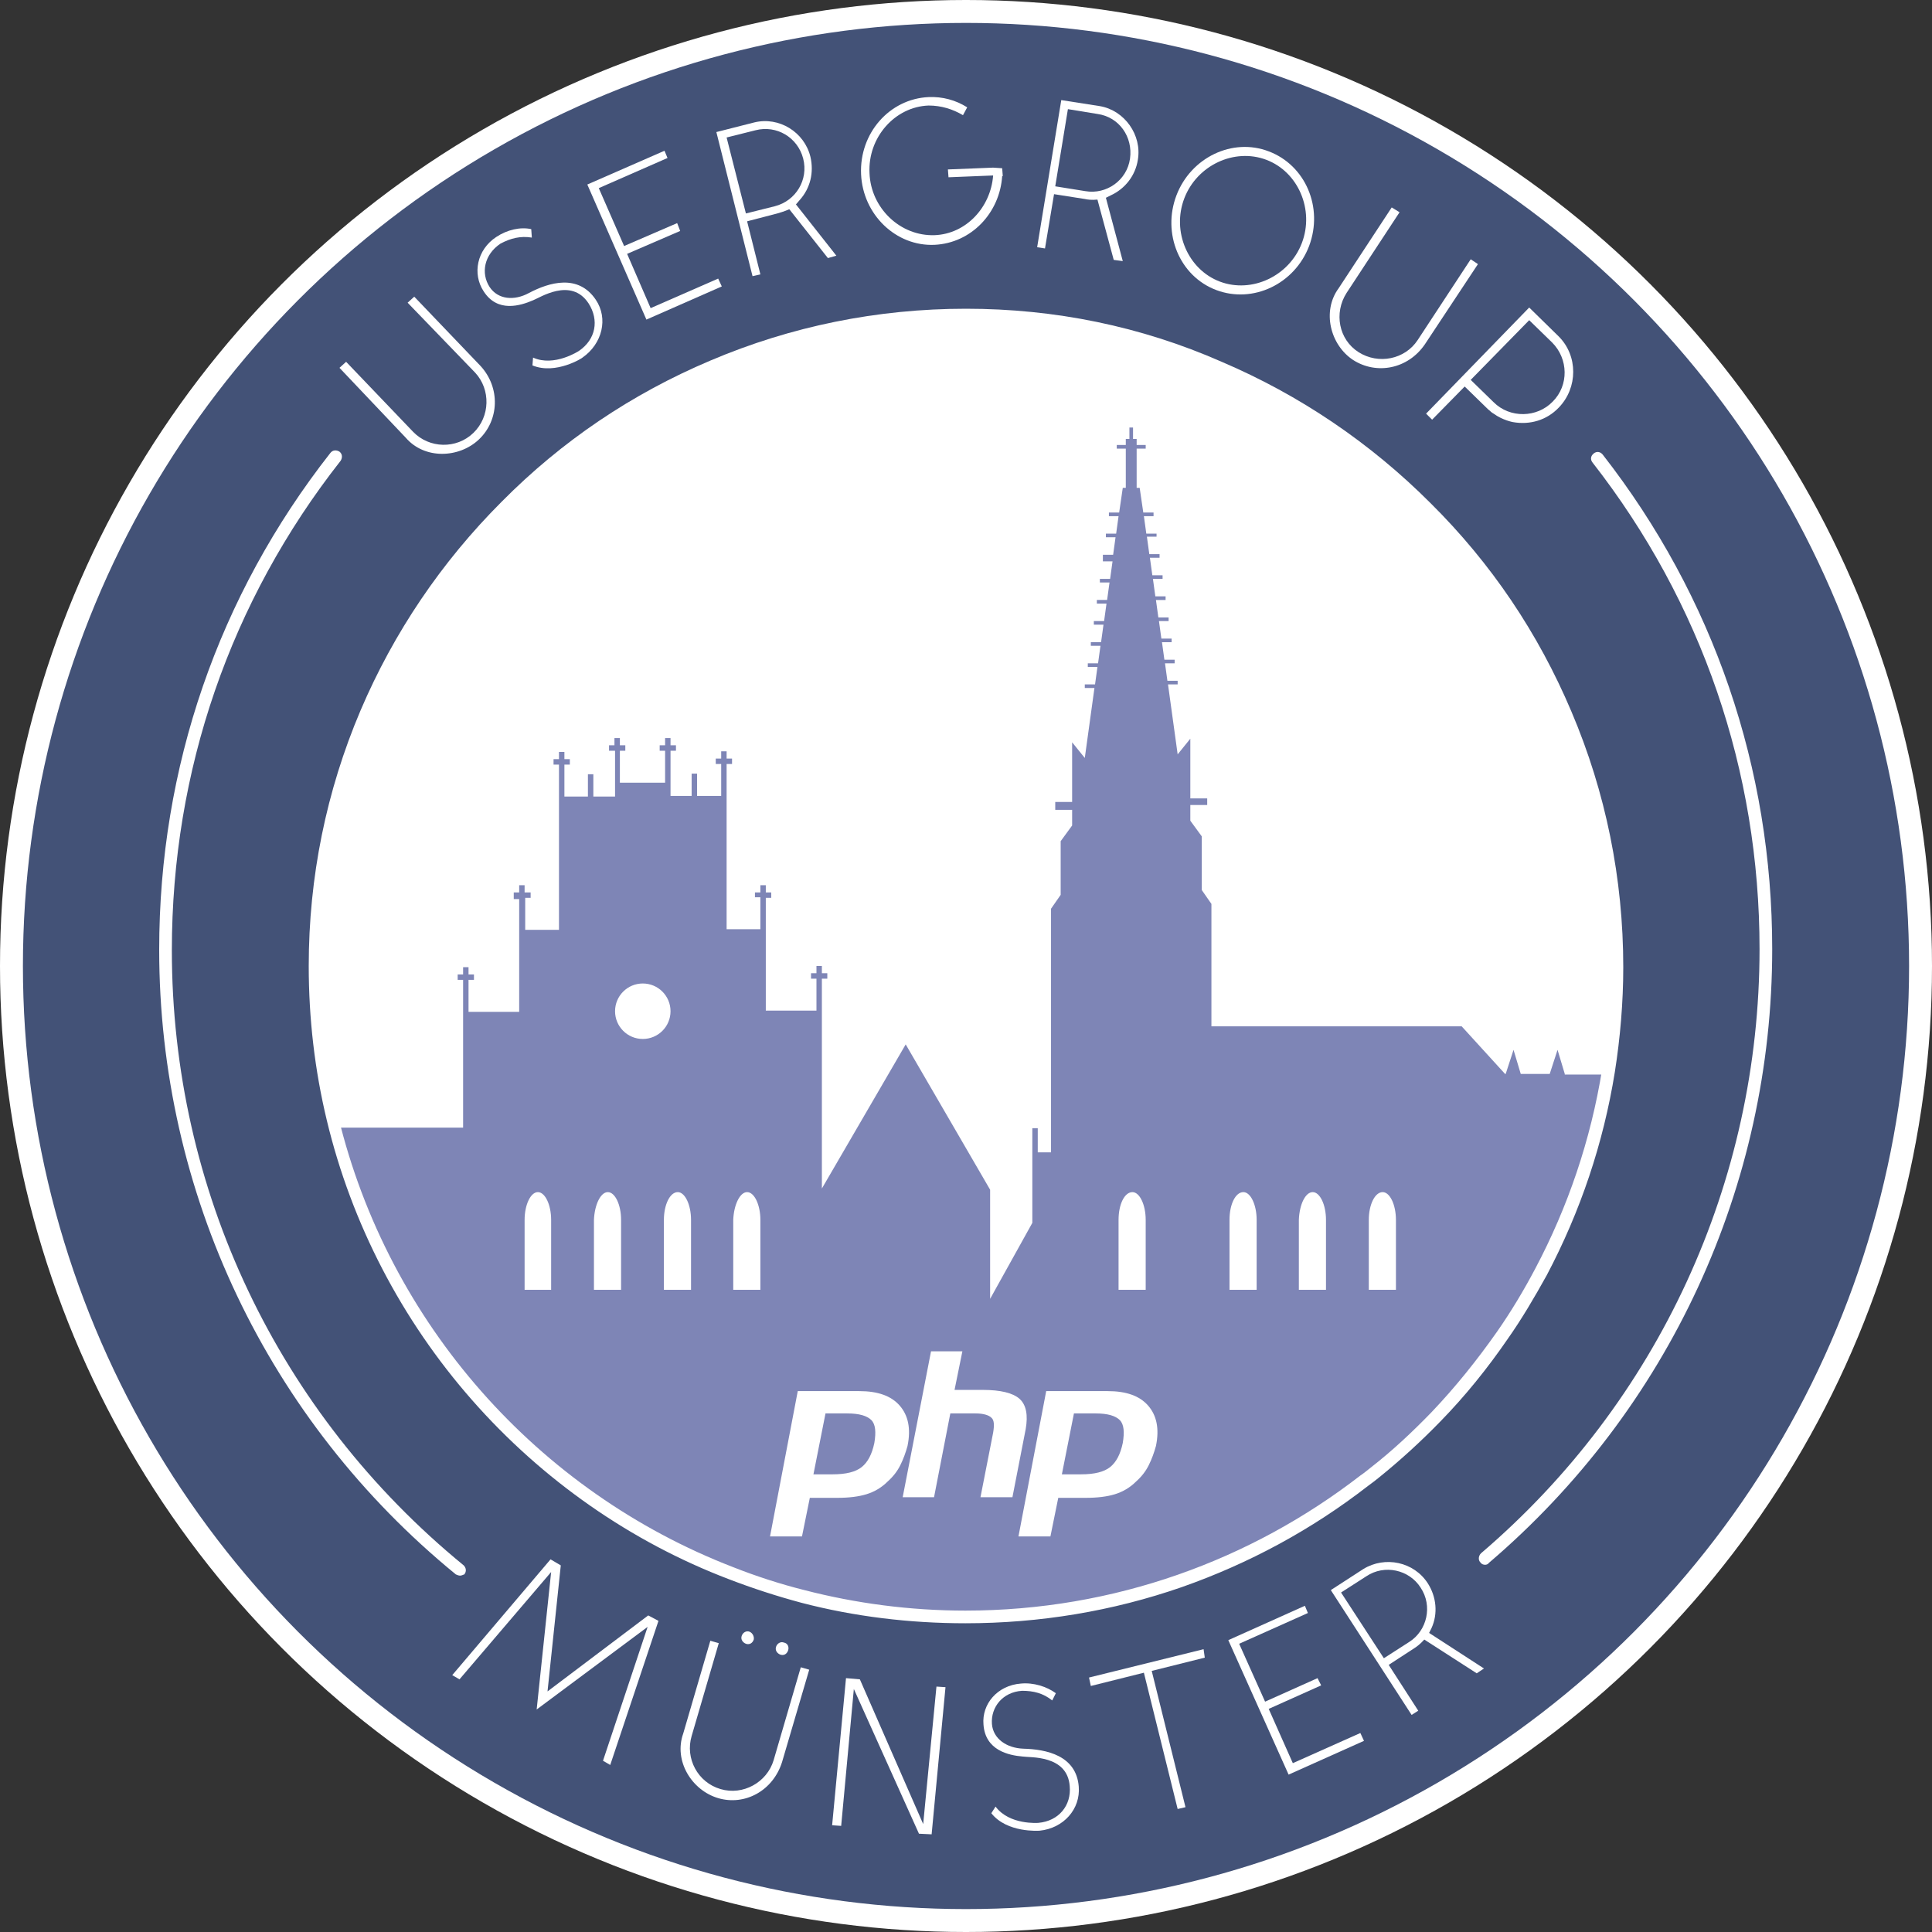
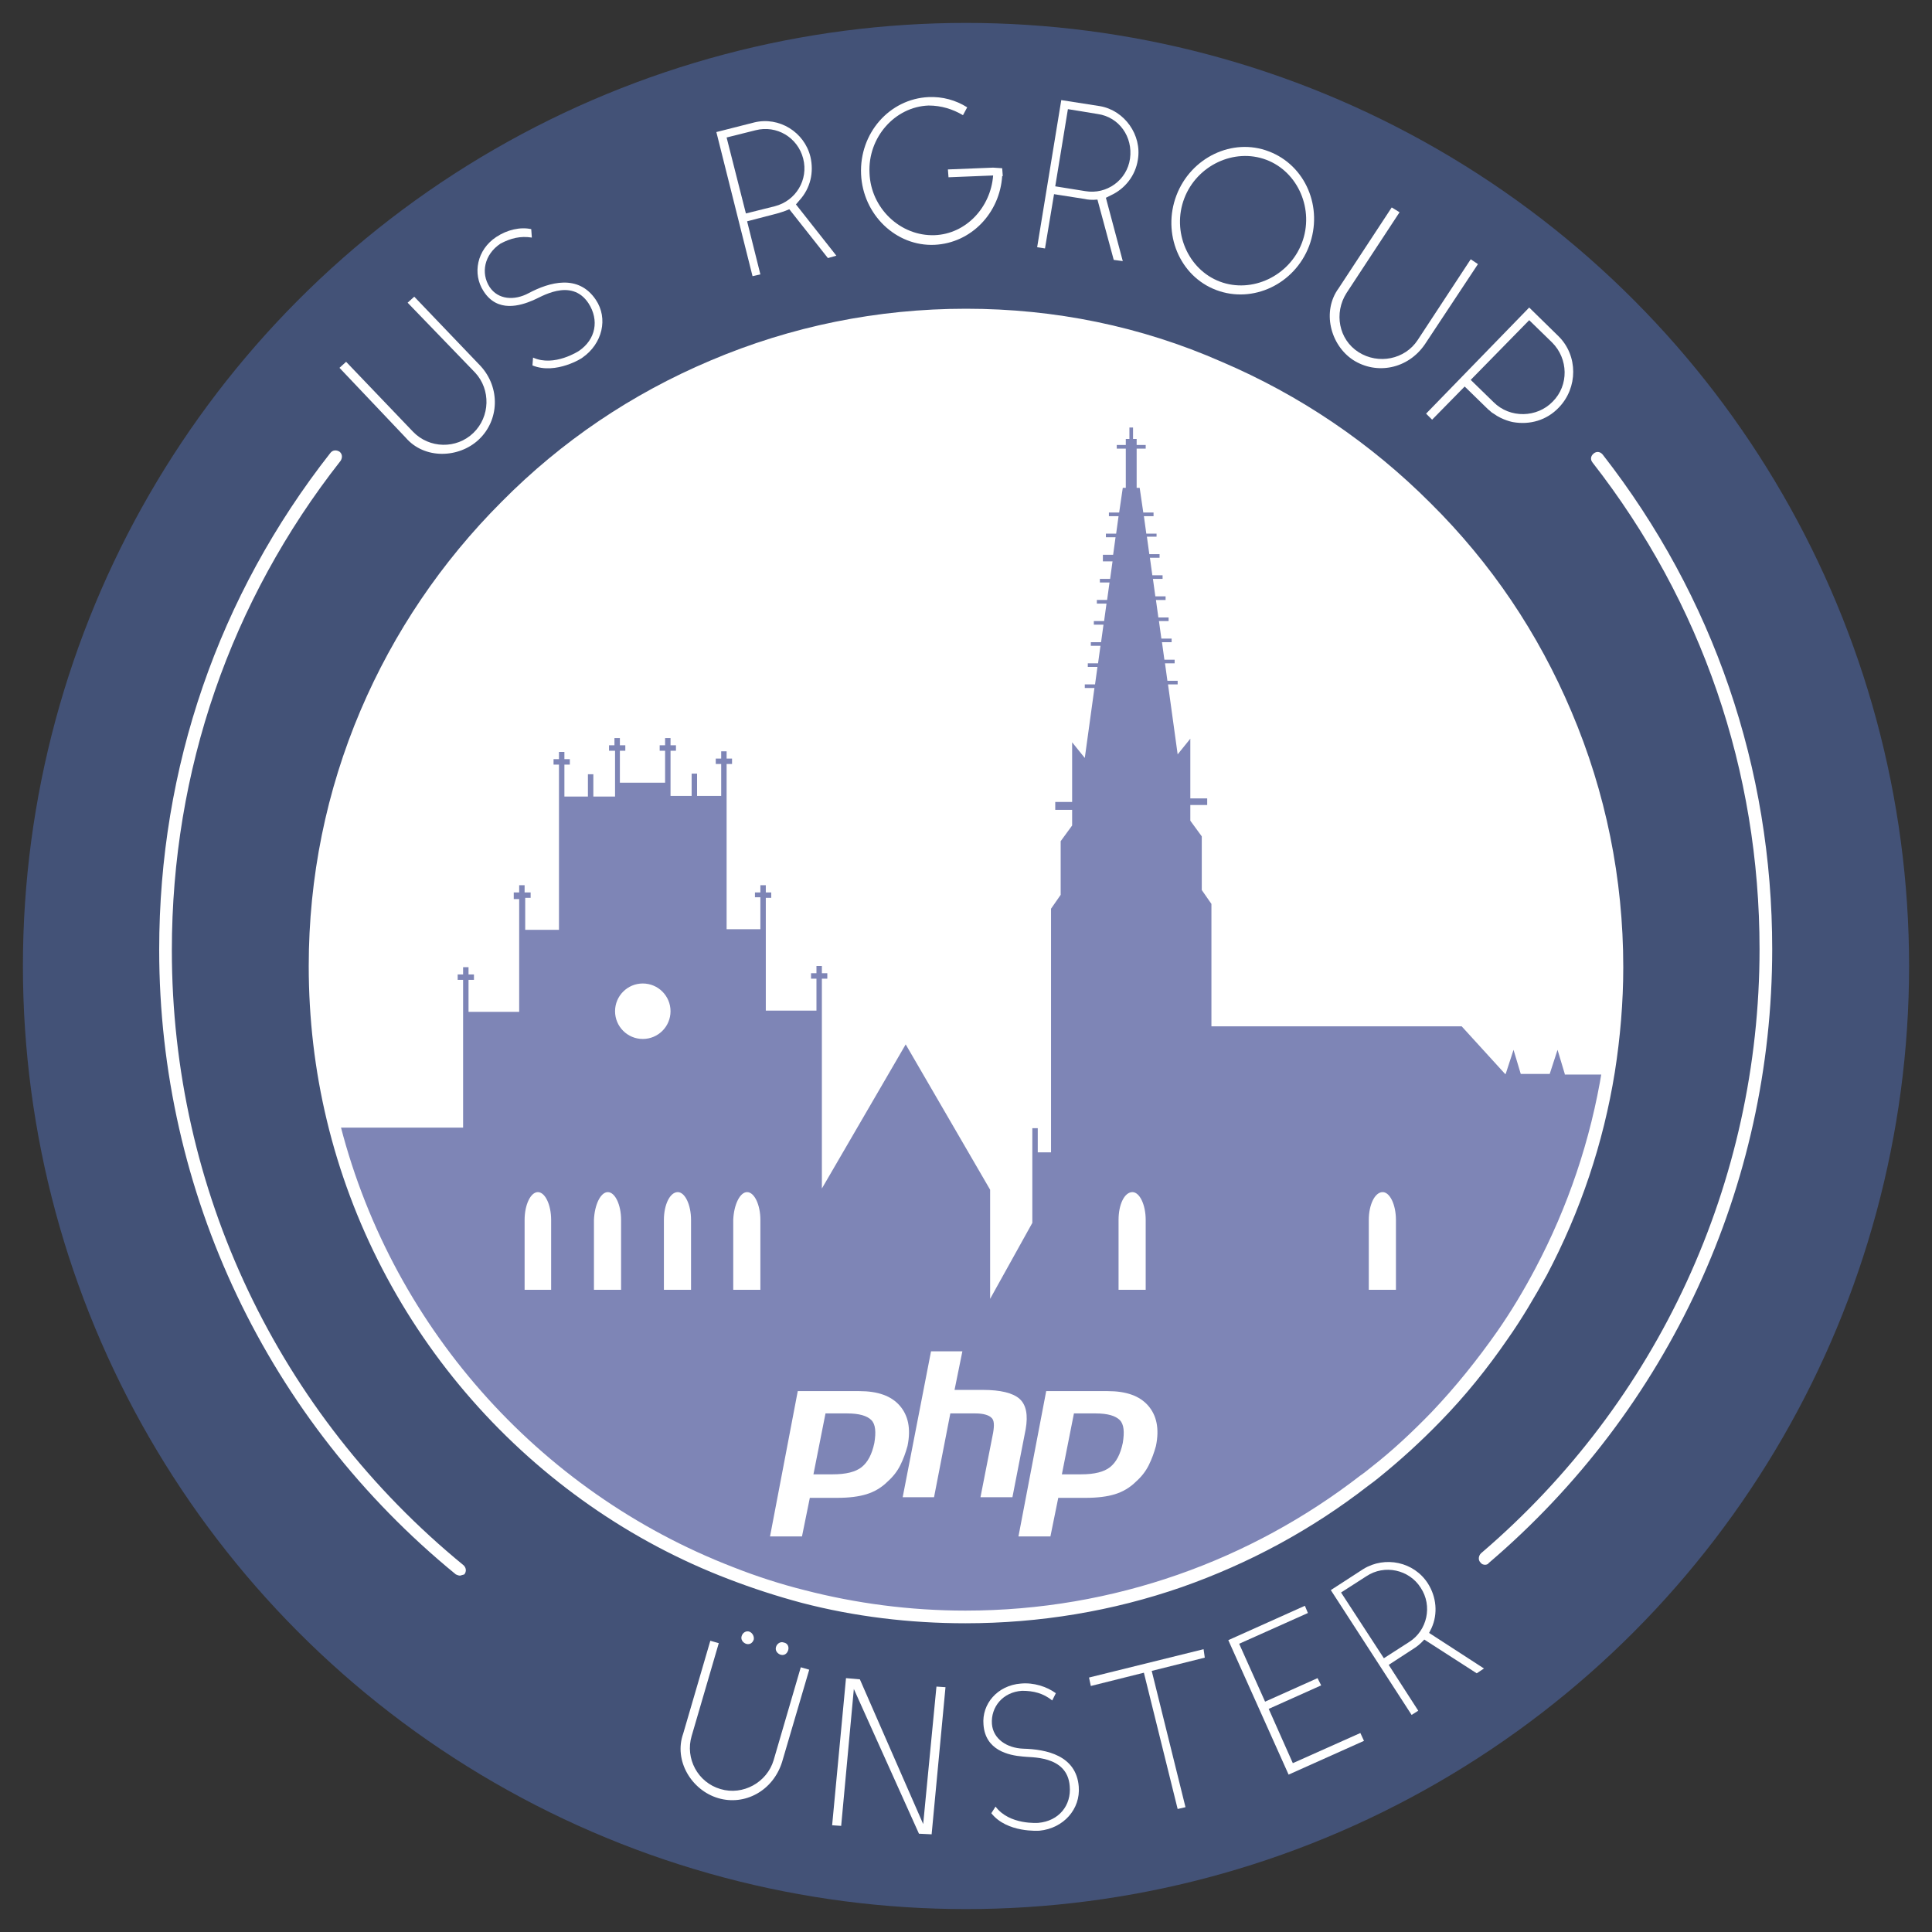
<svg xmlns="http://www.w3.org/2000/svg" version="1.1" id="Ebene_1" x="0px" y="0px" viewBox="0 0 320.4 320.4" style="enable-background:new 0 0 320.4 320.4;" xml:space="preserve">
  <rect x="0" y="0" width="320.4" height="320.4" fill="#333333" stroke="none" />
  <style type="text/css">
	.st0{fill:#FFFFFF;}
	.st1{fill:#435277;}
	.st2{fill:#7E85B6;}
</style>
  <g>
-     <circle class="st0" cx="160.2" cy="160.2" r="160.2" />
    <circle class="st1" cx="160.2" cy="160.2" r="156.4" />
    <circle class="st0" cx="160.2" cy="160.2" r="107.3" />
    <g>
      <path class="st2" d="M265.7,178.8c-1.9,11.8-5.7,22.9-11.1,33.1c-1.9,3.6-4,7.1-6.3,10.4c-3.3,4.7-6.9,9.2-10.9,13.4    c-0.4,0.5-0.9,0.9-1.3,1.4c-0.3,0.3-0.6,0.6-1,1c-0.8,0.8-1.7,1.7-2.6,2.5c-0.4,0.4-0.8,0.7-1.2,1.1c0,0-0.1,0-0.1,0.1    c-0.4,0.4-0.8,0.7-1.2,1.1c-0.4,0.3-0.8,0.7-1.1,1c-0.5,0.4-1,0.8-1.5,1.2c0,0,0,0-0.1,0c-0.3,0.2-0.5,0.4-0.8,0.6    c-0.3,0.2-0.6,0.4-0.8,0.7c-18.1,14-40.8,22.4-65.5,22.4c-9.2,0-18.2-1.2-26.7-3.4c-0.5-0.1-1-0.3-1.5-0.4    c-0.3-0.1-0.5-0.2-0.8-0.2c-0.4-0.1-0.7-0.2-1.1-0.3c-0.4-0.1-0.9-0.3-1.3-0.4c-0.4-0.1-0.8-0.3-1.3-0.4c-0.4-0.1-0.9-0.3-1.3-0.4    c-0.2-0.1-0.4-0.1-0.6-0.2c-0.3-0.1-0.6-0.2-1-0.3c-1-0.3-1.9-0.7-2.9-1.1c-32.4-12.5-57.2-40.4-65.5-74.7h20.6v-24.5h-0.9v-0.9    h0.9v-1.2h0.9v1.2h0.9v0.9h-0.9v5.3h8.4v-18.7h-0.9V148h0.9v-1.2h0.9v1.2H88v0.9h-0.9v5.3h5.6v-27.4h-0.9v-0.9h0.9v-1.2h0.9v1.2    h0.9v0.9h-0.9v5.3h3.9v-3.7h0.9v3.7h3.6v-7.6H101v-0.9h0.9v-1.2h0.9v1.2h0.9v0.9h-0.9v5.3h7.5v-5.3h-0.9v-0.9h0.9v-1.2h0.9v1.2    h0.9v0.9h-0.9v7.5h3.5v-3.7h0.9v3.7h4v-5.3h-0.9v-0.9h0.9v-1.2h0.9v1.2h0.9v0.9h-0.9v27.4h5.6v-5.3h-0.9V148h0.9v-1.2h0.9v1.2h0.9    v0.9h-0.9v5.3h0v13.4h8.4v-5.3h-0.9v-0.9h0.9v-1.2h0.9v1.2h0.9v0.9h-0.9v34.8l13.9-23.9l14,24.1v18.1l7-12.6v-15.7h0.9v4h2.2    v-40.4l1.6-2.3v-8.9l1.9-2.6v-2.6h-2.8V133h2.8v-9.9l2.1,2.6l1.6-11.6h-1.6v-0.6h1.7l0.4-2.9h-1.6v-0.6h1.7l0.4-2.9h-1.6v-0.6h1.7    l0.4-2.9h-1.6v-0.6h1.7l0.4-2.9h-1.6v-0.6h1.7l0.4-2.9h-1.6v-0.6h1.7l0.4-2.9h-1.6V92h1.7l0.4-2.9h-1.6v-0.6h1.7l0.4-2.9h-1.6    v-0.6h1.7l0.6-4.1h0.5v-6.5h-1.5v-0.6h1.5v-1h0.6v-1.9h0.6v1.9h0.6v1h1.5v0.6h-1.5v6.5h0.5l0.6,4.1h1.7v0.6h-1.6l0.4,2.9h1.7V89    h-1.6l0.4,2.9h1.7v0.6h-1.6l0.4,2.9h1.7v0.6h-1.6l0.4,2.9h1.7v0.6h-1.6l0.4,2.9h1.7v0.6h-1.6l0.4,2.9h1.7v0.6h-1.6l0.4,2.9h1.7    v0.6h-1.6l0.4,2.9h1.7v0.6h-1.6l1.6,11.6l2.1-2.6v9.9h2.8v1.1h-2.8v2.6l1.9,2.6v8.9l1.6,2.3v20.3h41.5l7.2,7.9h0.1l1.3-4l1.2,4    h4.8l1.3-4l1.2,4v0.1H265.7z" />
      <circle class="st0" cx="106.6" cy="167.7" r="4.6" />
      <g>
-         <path class="st0" d="M217.7,197.7c1.2,0,2.2,2.1,2.2,4.6v11.6h-4.5v-11.6C215.5,199.7,216.5,197.7,217.7,197.7z" />
-         <path class="st0" d="M206.2,197.7c1.2,0,2.2,2.1,2.2,4.6v11.6h-4.5v-11.6C203.9,199.7,204.9,197.7,206.2,197.7z" />
        <path class="st0" d="M123.9,197.7c1.2,0,2.2,2.1,2.2,4.6v11.6h-4.5v-11.6C121.7,199.8,122.7,197.7,123.9,197.7z" />
        <path class="st0" d="M112.4,197.7c1.2,0,2.2,2.1,2.2,4.6v11.6h-4.5v-11.6C110.1,199.8,111.1,197.7,112.4,197.7z" />
        <path class="st0" d="M100.8,197.7c1.2,0,2.2,2.1,2.2,4.6v11.6h-4.5v-11.6C98.6,199.8,99.6,197.7,100.8,197.7z" />
        <path class="st0" d="M89.2,197.7c1.2,0,2.2,2.1,2.2,4.6v11.6H87v-11.6C87,199.8,88,197.7,89.2,197.7z" />
        <path class="st0" d="M187.8,197.7c1.2,0,2.2,2.1,2.2,4.6v11.6h-4.5v-11.6C185.5,199.7,186.5,197.7,187.8,197.7z" />
        <path class="st0" d="M229.3,197.7c1.2,0,2.2,2.1,2.2,4.6v11.6H227v-11.6C227,199.8,228,197.7,229.3,197.7z" />
      </g>
    </g>
    <g>
      <path class="st0" d="M79.4,72.9c-3.3,3.1-9,3.3-12.1-0.3l-11-11.6l1.1-1l11.1,11.6c2.7,2.8,7.2,2.9,10,0.2c2.8-2.7,2.9-7.2,0.3-10    L67.6,50.2l1.1-1l11,11.5C83,64.3,82.8,69.7,79.4,72.9z" />
      <path class="st0" d="M88.3,60.6l0.1-1.3c3.5,1.6,7.6-1.1,7.6-1.1c2.8-1.9,3.4-5.1,1.6-7.9c-2.9-4.4-8.1-0.9-9.2-0.5    c-2.1,0.9-5.9,2.1-8.2-1.5c-1.9-2.9-1.1-6.9,2.1-9c1.8-1.2,4-1.7,5.8-1.3l0.1,1.4c-1.9-0.3-3.5,0.1-5.2,1    c-2.7,1.8-3.3,4.9-1.8,7.2c1.4,2.1,4.1,2.3,6.5,1c3.4-1.8,8.2-3.2,11.1,1.1c2.1,3.1,1.1,7.3-2.2,9.6    C96.7,59.3,92.2,62.2,88.3,60.6z" />
-       <path class="st0" d="M99.3,31.2l4.2,9.6l8.8-3.8l0.5,1.3l-8.8,3.8l3.9,9l11.2-4.9l0.6,1.3L107.2,53l-9.8-22.4l12.8-5.6l0.5,1.2    L99.3,31.2z" />
      <path class="st0" d="M128.9,35.4l-5,1.3l2.2,8.8l-1.3,0.3l-6-23.9l6.3-1.6c4.1-1,8.3,1.6,9.3,5.7c0.6,2.6,0,5.2-1.8,7.2l-0.6,0.7    l6.7,8.5l-1.4,0.4l-6.4-8.1C130,35.1,129.2,35.3,128.9,35.4z M128.5,34.2c3.5-0.9,5.6-4.4,4.7-7.9c-0.9-3.5-4.4-5.6-7.9-4.7    l-4.8,1.2l3.2,12.6L128.5,34.2z" />
      <path class="st0" d="M166.2,27.9l0.1,1.3l-0.1,0c-0.4,6.1-5.1,11.1-11.2,11.4c-6.4,0.3-11.9-5-12.2-11.7    c-0.3-6.8,4.7-12.5,11.2-12.8c2.3-0.1,4.5,0.5,6.4,1.7l-0.7,1.3c-1.7-1-3.6-1.6-5.7-1.6c-5.6,0.2-10.1,5.3-9.8,11.2    c0.2,5.8,5.1,10.5,10.8,10.3c5.2-0.2,9.3-4.6,9.7-9.9l-7.4,0.3l-0.1-1.3l7.5-0.3L166.2,27.9z" />
      <path class="st0" d="M179.9,33l-5.1-0.8l-1.5,9l-1.3-0.2l4-24.4l6.4,1c4.1,0.7,7,4.8,6.3,8.9c-0.4,2.6-2.1,4.8-4.5,5.9l-0.8,0.4    l2.8,10.5l-1.5-0.2l-2.7-10C181.1,33.2,180.3,33.1,179.9,33z M180,31.7c3.5,0.6,6.9-1.8,7.4-5.4s-1.8-6.9-5.4-7.4l-4.9-0.8    l-2.1,12.8L180,31.7z" />
      <path class="st0" d="M217.1,40.8c-2.4,6.3-9.3,9.6-15.4,7.3c-6.1-2.3-9-9.4-6.6-15.7c2.4-6.3,9.3-9.6,15.3-7.3    C216.5,27.4,219.5,34.4,217.1,40.8z M215.9,40.3c2.1-5.5-0.6-11.8-5.9-13.8c-5.3-2-11.5,0.9-13.6,6.4c-2.1,5.5,0.6,11.8,5.9,13.8    C207.6,48.7,213.8,45.8,215.9,40.3z" />
      <path class="st0" d="M224.4,59.7c-3.8-2.5-5.2-8.1-2.4-11.9l8.8-13.4l1.3,0.8l-8.8,13.4c-2.1,3.3-1.3,7.7,2,9.8    c3.3,2.1,7.7,1.2,9.8-2l8.8-13.4l1.2,0.8l-8.8,13.3C233.5,61.2,228.3,62.2,224.4,59.7z" />
      <path class="st0" d="M246.8,67.9l-3.9-3.8l-5.4,5.5l-1-1l17.1-17.6l4.9,4.8c3.2,3.2,3.2,8.5,0,11.8c-2,2.1-4.8,2.9-7.6,2.4l0,0    c0,0-1.7-0.3-3.2-1.4C247.3,68.4,247.1,68.1,246.8,67.9z M247.7,66.7c2.7,2.7,7.2,2.6,9.8-0.1c2.7-2.7,2.6-7.1-0.1-9.8l-3.8-3.7    l-9.7,9.9L247.7,66.7z" />
    </g>
    <g>
-       <path class="st0" d="M89,283.5l2.4-22.8l-15.2,17.8l-1.2-0.7l16.3-19.2l1.7,1l-2.2,20.9l16.7-12.6l1.7,0.9l-8,23.9l-1.2-0.7    l7.4-22.2L89,283.5z" />
      <path class="st0" d="M119.1,298.2c-4.4-1.3-7.4-6.2-5.8-10.7l4.5-15.4l1.4,0.4l-4.5,15.4c-1.1,3.7,1,7.7,4.8,8.8    c3.7,1.1,7.7-1.1,8.8-4.8l4.5-15.4l1.4,0.4l-4.5,15.3C128.2,297,123.5,299.5,119.1,298.2z M130.7,273.7c-0.2,0.6-0.7,0.9-1.3,0.7    c-0.5-0.2-0.9-0.7-0.7-1.3c0.2-0.6,0.8-0.9,1.3-0.7C130.6,272.5,130.9,273.1,130.7,273.7z M125,271.9c-0.2,0.6-0.7,0.9-1.3,0.7    c-0.5-0.2-0.9-0.7-0.7-1.3c0.2-0.6,0.8-0.9,1.3-0.7C124.8,270.8,125.1,271.4,125,271.9z" />
      <path class="st0" d="M152.4,304.1l-10.8-24l-2.1,22.7l-1.5-0.1l2.3-24.4l2.3,0.2l10.5,24l2.2-22.8l1.5,0.1l-2.3,24.4L152.4,304.1z    " />
      <path class="st0" d="M164.4,300.7l0.7-1.1c2.3,3.1,7.1,2.7,7.1,2.7c3.4-0.3,5.5-2.9,5.2-6.1c-0.4-5.2-6.6-4.7-7.8-4.9    c-2.3-0.2-6.2-1-6.5-5.3c-0.3-3.4,2.3-6.5,6.2-6.8c2.1-0.2,4.3,0.5,5.8,1.6l-0.6,1.2c-1.5-1.2-3.1-1.6-5-1.6    c-3.2,0.2-5.2,2.7-5,5.5c0.2,2.5,2.5,4,5.2,4.1c3.8,0.1,8.8,1.1,9.2,6.3c0.3,3.7-2.5,6.9-6.5,7.3C172.3,303.6,167,304,164.4,300.7    z" />
      <path class="st0" d="M199.8,274.9l-8.8,2.2l5.6,22.6l-1.3,0.3l-5.6-22.6l-8.8,2.2l-0.3-1.4l19-4.7L199.8,274.9z" />
      <path class="st0" d="M205.5,272.6l4.3,9.6l8.7-3.9l0.6,1.2l-8.7,3.9l4,9l11.2-5l0.6,1.3l-12.5,5.6l-10-22.3l12.7-5.7l0.5,1.2    L205.5,272.6z" />
      <path class="st0" d="M234.6,273.3l-4.3,2.8l4.9,7.6l-1.1,0.7l-13.4-20.7l5.4-3.5c3.6-2.2,8.4-1.2,10.7,2.4c1.4,2.2,1.7,5,0.6,7.4    l-0.4,0.8l9.1,5.9l-1.2,0.8l-8.7-5.6C235.5,272.7,234.9,273.1,234.6,273.3z M233.7,272.3c3-1.9,3.9-6,1.9-9c-1.9-3-6-3.9-9-1.9    l-4.2,2.7l7.1,10.9L233.7,272.3z" />
    </g>
    <g>
      <path class="st0" d="M246.3,259.5c-0.3,0-0.6-0.1-0.8-0.4c-0.4-0.4-0.3-1.1,0.1-1.5c29.4-25.1,46.2-61.6,46.2-100.2    c0-29.6-9.6-57.5-27.7-80.7c-0.4-0.5-0.3-1.1,0.2-1.5c0.5-0.4,1.1-0.3,1.5,0.2c18.4,23.6,28.1,52,28.1,82    c0,39.2-17.1,76.3-47,101.8C246.8,259.4,246.5,259.5,246.3,259.5z" />
    </g>
    <g>
-       <path class="st0" d="M76.3,261.3c-0.2,0-0.5-0.1-0.7-0.2c-31.2-25.5-49.2-63.3-49.2-103.6c0-30.2,9.8-58.7,28.4-82.4    c0.4-0.5,1-0.5,1.5-0.2c0.5,0.4,0.5,1,0.2,1.5c-18.3,23.3-28,51.4-28,81.2c0,39.7,17.6,76.8,48.4,102c0.4,0.4,0.5,1,0.1,1.5    C76.9,261.1,76.6,261.3,76.3,261.3z" />
+       <path class="st0" d="M76.3,261.3c-0.2,0-0.5-0.1-0.7-0.2c-31.2-25.5-49.2-63.3-49.2-103.6c0-30.2,9.8-58.7,28.4-82.4    c0.4-0.5,1-0.5,1.5-0.2c0.5,0.4,0.5,1,0.2,1.5c-18.3,23.3-28,51.4-28,81.2c0,39.7,17.6,76.8,48.4,102c0.4,0.4,0.5,1,0.1,1.5    z" />
    </g>
    <path class="st0" d="M160.2,53.3c59,0,106.9,47.9,106.9,106.9c0,5.8-0.5,11.5-1.4,17.1c-1.9,11.8-5.7,22.9-11.1,33.1   c-1.9,3.6-4,7.1-6.3,10.4c-3.3,4.7-6.9,9.2-10.9,13.4c-3.2,3.3-6.5,6.4-10.1,9.2c-0.5,0.4-1.1,0.9-1.7,1.3   c-18.1,14-40.8,22.4-65.5,22.4c-9.2,0-18.2-1.2-26.7-3.4c-4-1-8-2.3-11.8-3.8c-32.4-12.5-57.2-40.4-65.5-74.7c-1.9-8-3-16.4-3-25.1   C53.3,101.2,101.2,53.3,160.2,53.3 M160.2,51.2c-14.7,0-29,2.9-42.4,8.6c-13,5.5-24.6,13.3-34.6,23.4c-10,10-17.9,21.7-23.4,34.6   c-5.7,13.4-8.6,27.7-8.6,42.4c0,8.7,1,17.3,3,25.6c4.1,17.1,12.4,33.1,24.1,46.4c11.6,13.2,26.3,23.5,42.6,29.7   c3.9,1.5,7.9,2.8,12,3.9c8.8,2.3,18,3.4,27.2,3.4c12.3,0,24.4-2,35.9-6c11.1-3.9,21.5-9.5,30.9-16.8c0.7-0.5,1.2-0.9,1.7-1.3   c3.6-2.9,7.1-6.1,10.3-9.4c4.1-4.2,7.8-8.8,11.1-13.6c2.4-3.4,4.5-7,6.5-10.6c5.6-10.6,9.4-21.9,11.3-33.7   c0.9-5.7,1.4-11.6,1.4-17.4c0-14.7-2.9-29-8.6-42.4c-5.5-13-13.3-24.6-23.4-34.6c-10-10-21.7-17.9-34.6-23.4   C189.2,54.1,174.9,51.2,160.2,51.2L160.2,51.2z" />
    <g>
      <path class="st0" d="M154.4,224.1h5.2l-1.3,6.4h4.7c2.9,0,5,0.5,6.1,1.5c1.1,1,1.4,2.7,1,5l-2.2,11.3h-5.3l2.1-10.7    c0.2-1.2,0.2-2.1-0.3-2.5c-0.4-0.4-1.3-0.7-2.6-0.7h-4.2l-2.7,13.9h-5.2L154.4,224.1z" />
      <path class="st0" d="M181.7,234.4c2,0,3.3,0.4,4,1.1c0.7,0.7,0.8,2,0.5,3.8c-0.4,1.9-1.1,3.2-2.1,4s-2.6,1.2-4.8,1.2h-3.2l2-10.1    H181.7z M168.9,254.8h5.3l1.3-6.4h4.5c2,0,3.6-0.2,4.9-0.6c1.3-0.4,2.5-1.1,3.5-2.1c0.9-0.8,1.6-1.7,2.1-2.7    c0.5-1,0.9-2.1,1.2-3.2c0.6-2.9,0.1-5.1-1.3-6.7c-1.4-1.6-3.6-2.4-6.7-2.4h-10.2L168.9,254.8z" />
      <path class="st0" d="M140.5,234.4c2,0,3.3,0.4,4,1.1c0.7,0.7,0.8,2,0.5,3.8c-0.4,1.9-1.1,3.2-2.1,4c-1,0.8-2.6,1.2-4.8,1.2h-3.2    l2-10.1H140.5z M127.7,254.8h5.3l1.3-6.4h4.5c2,0,3.6-0.2,4.9-0.6c1.3-0.4,2.5-1.1,3.5-2.1c0.9-0.8,1.6-1.7,2.1-2.7    c0.5-1,0.9-2.1,1.2-3.2c0.6-2.9,0.1-5.1-1.3-6.7c-1.4-1.6-3.6-2.4-6.7-2.4h-10.2L127.7,254.8z" />
    </g>
  </g>
</svg>